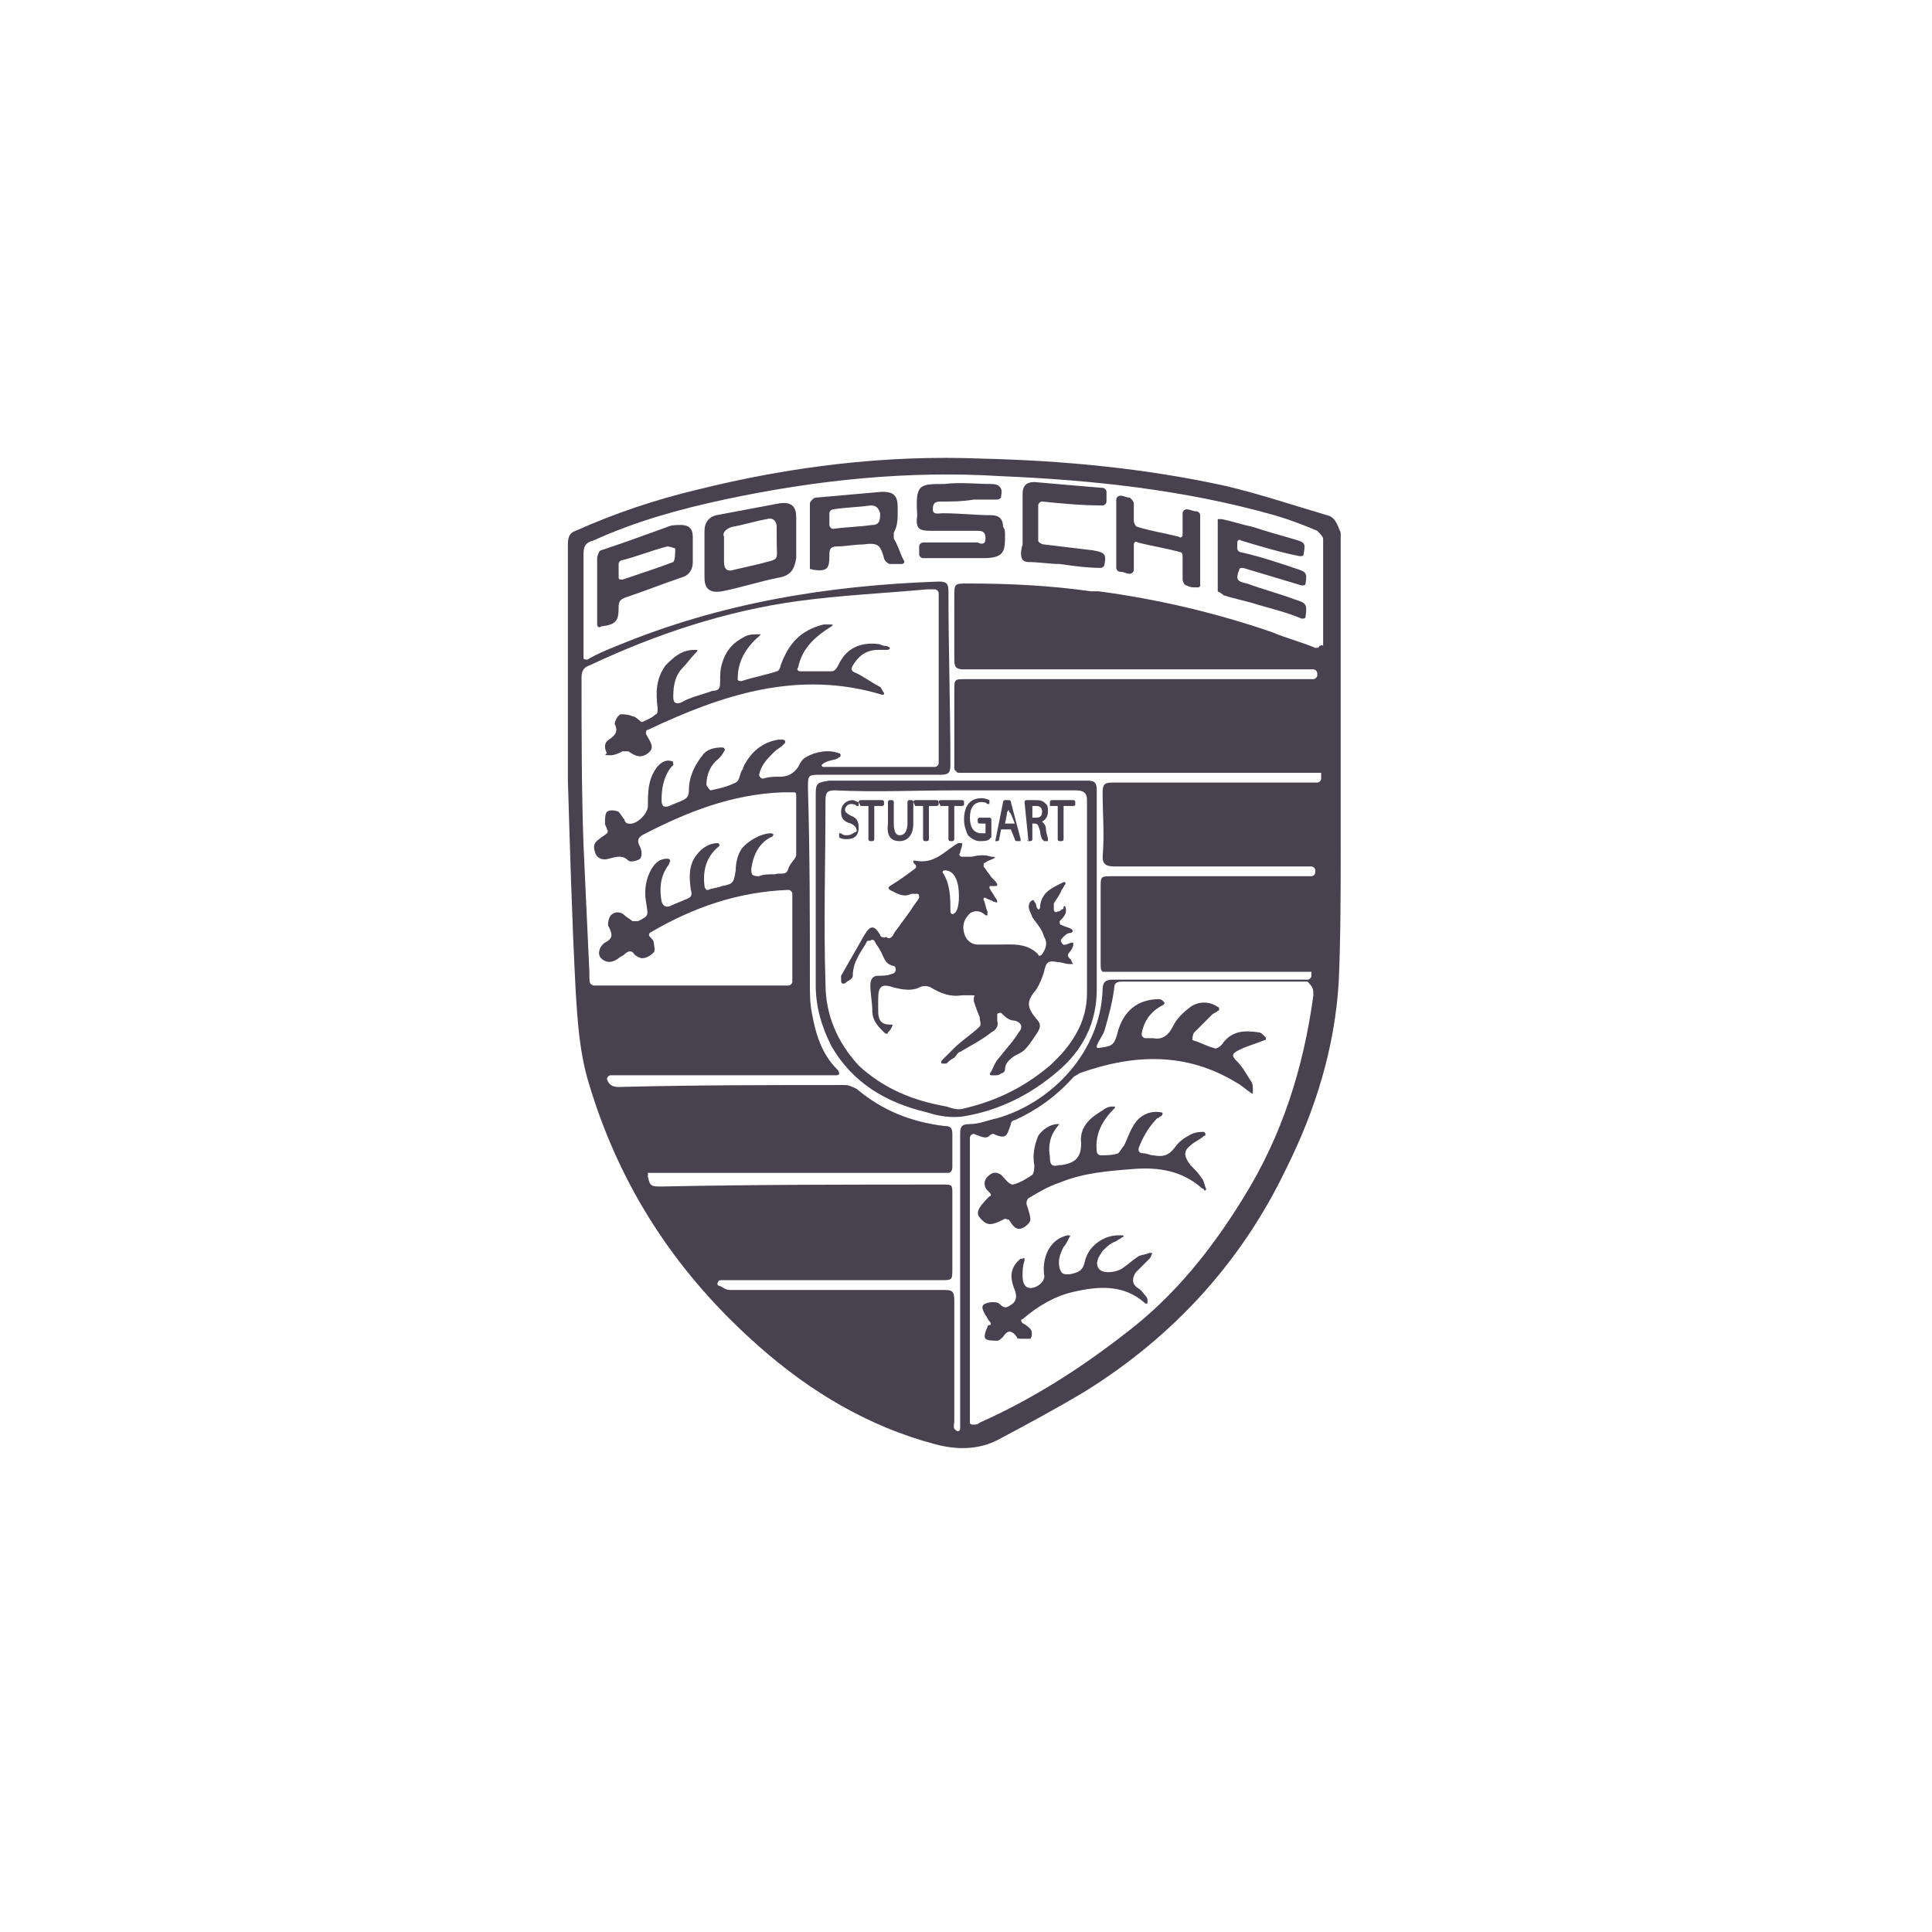
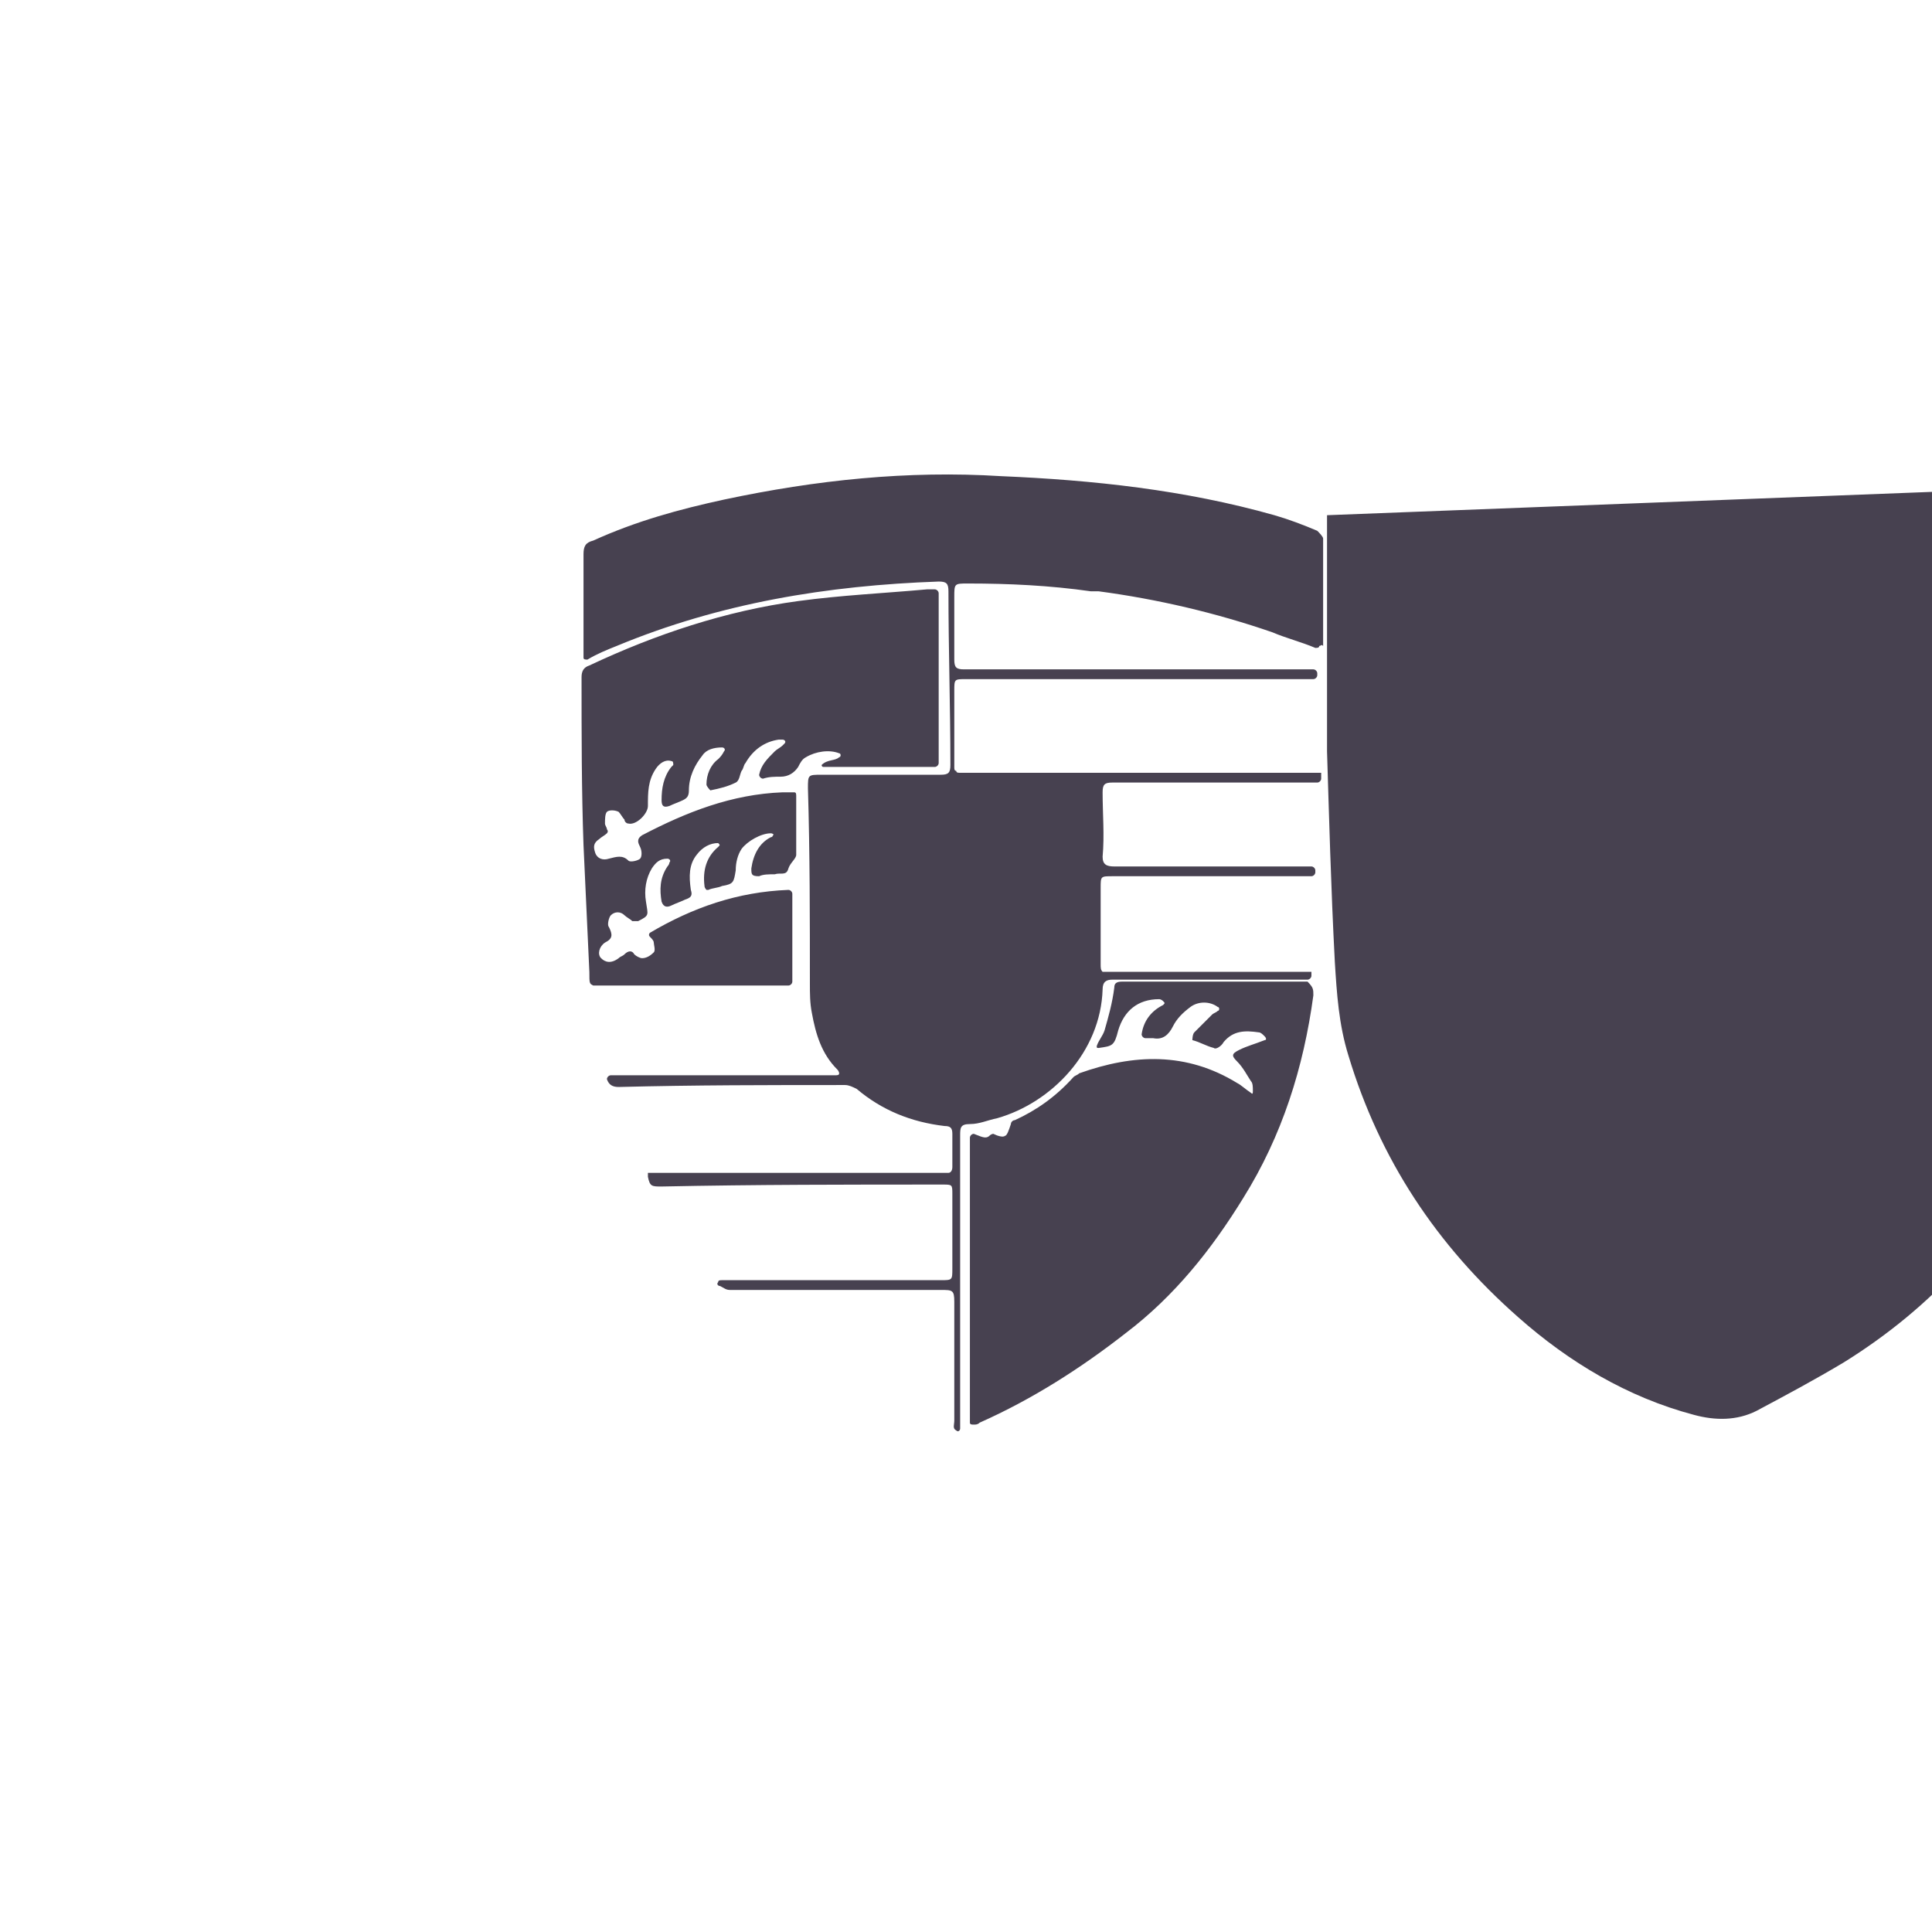
<svg xmlns="http://www.w3.org/2000/svg" height="99" viewBox="0 0 99 99" width="99">
  <g fill="none" fill-rule="evenodd">
    <path d="m0 0h99v99h-99z" />
    <g fill="#474150" fill-rule="nonzero" transform="translate(29.1 23.462)">
      <path d="m19.9 17.038h6.1c.4 0 .6.1.6.5v9.9c0 1.5-.8 2.7-1.9 3.7-1.3 1.1-2.7 1.8-4.4 2.2-.3.1-.6 0-.9-.1-1.7-.3-3.2-.9-4.5-2.1-1.1-1.2-1.7-2.6-1.7-4.2-.1-3.1 0-6.2 0-9.4 0-.4.1-.5.5-.5 2.1.1 4.1 0 6.2 0m-7.2.2v9.8c0 1.1.3 2.1.8 3.1 1.1 1.9 2.8 2.9 4.9 3.4.6.2 1.3.3 1.9.2 1.8-.3 3.4-1.1 4.8-2.3 1.3-1.1 2-2.5 2-4.2 0-3.4 0-6.8 0-10.2 0-.4-.1-.5-.5-.5-2.2 0-4.4 0-6.6 0s-4.4 0-6.6 0c-.6.1-.7.1-.7.7" />
      <path d="m33.6 7.038c.6.2 1.2.3 1.8.5.7.2 1.5.4 2.2.7.1 0 .2 0 .2-.1.1-.7 0-.7-.6-.9-.8-.3-1.6-.5-2.4-.8-.5-.1-.6-.2-.4-.7 0-.1.1-.1.2-.1l3 .9c.1 0 .2 0 .2-.1.1-.6 0-.6-.6-.8-.9-.3-1.8-.6-2.7-.8-.1 0-.2-.1-.2-.2v-.3c0-.1.1-.2.2-.1 1 .3 2 .6 3 .8.1 0 .2 0 .2-.1.1-.6.1-.6-.6-.8s-1.4-.4-2-.6c-.5-.1-1.1-.3-1.6-.4-.1 0-.2 0-.2 0v.1 3.6s.2.1.3.2" />
      <path d="m2.6 5.438c0-.1.1-.2.2-.2.8-.2 1.5-.5 2.3-.7.1 0 .4.1.4.1 0 .2 0 .6-.1.7-.8.3-1.7.6-2.6.9-.1 0-.2 0-.2-.1zm-1.1 3.1c0 .1.1.2.2.1.8-.1.9-.3.9-1 0-.3.1-.4.4-.5.9-.3 1.9-.7 2.8-1 .4-.1.6-.4.6-.8s0-.8 0-1.3c0-.4-.2-.6-.6-.6-.2 0-.5 0-.7.1-1.1.4-2.2.8-3.4 1.2-.1 0-.2.3-.2.4v2.6z" />
      <path d="m18.6 3.738h2.4c.3 0 .4.1.4.4s-.2.3-.4.2c-.7 0-1.3 0-2 0-.3 0-.6 0-.8 0-.1 0-.2.1-.2.2v.4c0 .1.1.2.2.2h3.1c1.1 0 1.1-.4 1.1-1.2 0-.1 0-.3-.1-.4 0-.4-.2-.6-.6-.6-.8 0-1.6-.1-2.5-.1-.2 0-.5.1-.5-.2 0-.4.2-.4.5-.4.5 0 1 0 1.6-.1h1.2c.1 0 .2-.1.2-.1v-.1c.1-.4-.1-.6-.5-.6-.8 0-1.6-.1-2.4 0-1.3 0-1.5 0-1.4 1.6-.1.7.1.8.7.8" />
      <path d="m8.4 3.538c.6-.1 1.2-.3 1.8-.4.3-.1.5.1.5.4v.7c0 1.1.2.9-.9 1.2-.4.1-.9.2-1.3.3-.3.1-.5 0-.5-.4s0-.9 0-1.3c-.1-.2.1-.4.4-.5m-1.4 1.6v1c0 .6.3.8.9.7 1-.2 1.9-.5 2.9-.7.6-.1.8-.4.9-1 0-.7 0-1.4 0-2.1 0-.6-.3-.8-.9-.7-1.1.2-2.1.4-3.2.6-.4.1-.6.4-.6.8v1.1.2c0-.1 0 0 0 .1" />
      <path d="m13.4 2.838c0-.1.1-.2.2-.2.6-.1 1.2-.1 1.9-.2.3 0 .4.1.5.4 0 .3 0 .6-.4.6-.7.1-1.3.1-2 .2-.1 0-.2-.1-.2-.2 0-.2 0-.4 0-.6m-.8 2.9c.7.1.8-.1.8-.7v-.1c0-.3.1-.4.4-.4.4 0 .9-.1 1.3-.1.8-.1.9 0 1.1.7 0 .1.2.3.3.3h.6c.1 0 .2-.1.1-.2-.2-.4-.3-.8-.5-1.1 0-.1 0-.2 0-.3.2-.4.2-.6.2-1.3 0-.6-.2-.8-.8-.8-1.1.1-2.3.2-3.4.3-.1 0-.3.2-.3.3v3.4c0-.1.1 0 .2 0" />
-       <path d="m28.3 5.838c.2 0 .3.1.5.1.1 0 .2-.1.2-.2v-1.3c0-.1.1-.2.2-.1.8.2 1.5.3 2.2.5.1 0 .1.2.1.3v1.1c0 .1.1.3.2.3.2.1.3.1.5.1.1 0 .2 0 .2-.1 0-1.2 0-2.4 0-3.6 0-.1-.1-.2-.2-.2-.2 0-.3-.1-.5-.1-.1 0-.2.1-.2.2v1.1c0 .1-.1.2-.2.1-.8-.2-1.5-.3-2.1-.5-.1 0-.2-.2-.2-.3 0-.3 0-.6 0-.9 0-.1-.1-.2-.2-.3-.2 0-.3-.1-.5-.1-.1 0-.2.1-.2.2v3.5c0 .1.1.2.2.2" />
-       <path d="m23.6 5.338c.5 0 1.1.1 1.6.1.7.1 1.4.2 2.1.2.1 0 .2-.1.2-.2.1-.5 0-.6-.6-.7-.8-.1-1.7-.2-2.5-.3-.1 0-.3-.1-.3-.2 0-.6 0-1.1 0-1.8 0-.1.1-.2.2-.2 1 .1 2 .2 3.1.2.1 0 .2-.1.2-.2v-.5c0-.1-.1-.2-.2-.2-1.2-.1-2.4-.2-3.5-.3-.4 0-.6.2-.6.6v2.6c-.2.7 0 .9.3.9" />
      <path d="m2.2 15.238c.2 0 .4-.1.6-.2h.3c.3.2.6.4 1 .1s.1-.6-.1-1c0-.1 0-.2.1-.2 3.8-1.8 7.7-3.1 12-1.8.1 0 .1 0 .1-.1-.1-.1-.1-.2-.2-.3-.4-.2-.8-.5-1.2-.7-.3-.1-.3-.2-.2-.4.3-.5.7-.8 1.3-.8h.4c.1 0 .2 0 .2-.1 0 0-.1-.1-.2-.1-.2 0-.3-.1-.4-.1-.9-.1-1.6.2-2 1-.1.2-.2.4-.4.4-.5 0-1.1 0-1.6 0-.1 0-.2-.1-.1-.2.2-1.0.9-1.6 1.7-2.1.1-.1.1-.1 0-.1s-.3 0-.4 0c-1.2.3-1.8 1-2.2 2.1 0 .1-.1.3-.2.3-.6.2-1.2.3-1.8.5-.1 0-.2 0-.2-.1 0-.9.4-1.6 1.1-2.2.1-.1.1-.1 0-.1-.2 0-.5 0-.7.1-.6.3-1 .7-1.2 1.4-.1.3-.1.6-.1 1 0 .3-.1.4-.4.4-.5.2-1.1.3-1.6.6-.3.1-.4 0-.4-.3 0-.6.1-1.1.5-1.5.2-.2.4-.5.7-.8.1-.1 0-.1-.1-.1-.7 0-1.1.4-1.5.8-.5.7-.5 1.4-.4 2.2 0 .1 0 .3-.1.3-.2.2-.5.3-.7.4-.1 0-.3-.3-.5-.3-.2-.1-.5-.1-.6-.1-.2.1-.3.4-.3.5.2.4 0 .6-.3.8s-.2.5-.1.7c-.2.1 0 .1.2.1" />
      <path d="m31.8 34.738c-.2.1-.5.3-.7.6-.3.4-.6.5-1.1.4-.2 0-.3-.1-.5-.1-.3 0-.3-.2-.2-.4.2-.5.5-1 .9-1.4.1 0 .1-.1.2-.1.1-.1.1-.2 0-.2-.5-.1-1 .1-1.3.5s-.4.8-.6 1.2c-.1.1-.2.3-.3.4-.3.1-.6.1-.9.1-.1 0-.2-.1-.2-.2-.1-.9.3-1.6.9-2.2.1-.1 0-.1-.1-.1-.2 0-.4.1-.5.2-.7.4-1.2.9-1.1 1.7 0 .8-.4 1-1 1.1h-.1c-.4.1-.5 0-.5-.4-.1-.6 0-1.1.4-1.6.1-.1.1-.1 0-.1-.4 0-.8.3-1 .6-.2.5-.3 1-.2 1.5 0 .1 0 .4-.1.5-.3.2-.6.4-1 .5-.2 0-.4-.3-.6-.5-.3-.2-.5-.1-.7.1s-.2.5 0 .7c0 0 .1.1.1.1.1.1.1.2 0 .2-.7.7-.7.9-.4 1.2s.5.3 1.1 0c.1-.1.2 0 .3 0 .2.3.4.7.9.3.1-.1.2-.2.2-.3 0-.2-.1-.5-.2-.8 0-.1 0-.2.1-.3.5-.3 1-.6 1.6-.8 1.2-.5 2.5-.6 3.8-.7s2.5.1 3.5 1c0 0 .1 0 .1.1.1 0 .1 0 .1-.1-.1-.2-.1-.4-.2-.5-.2-.3-.4-.5-.6-.7-.3-.4-.4-.7 0-1 .2-.2.5-.3.7-.5.1 0 .1-.1 0-.2-.2 0-.5 0-.8.2" />
      <path d="m29.8 40.738c-.2.1-.5.1-.6.2-.3.2-.5.4-.8.6s-1 .3-1.2 0 0-.6.2-.9c.2-.2.4-.4.7-.5.1-.1.2-.1.3-.2.1 0 .1-.1 0-.1s-.1 0-.2 0c-.7 0-1.5.5-1.7 1.3-.1.5-.3.6-.8.7-.3 0-.4 0-.5-.3-.1-.4 0-.7.2-1.1.1-.1.2-.3.3-.5.1-.1 0-.1-.1-.1-.9.2-1.3 1.1-1.2 2 .1.3-.3.7-.7.7-.3 0-.4-.3-.4-.6s0-.5.1-.8c0-.1 0-.2-.1-.1h-.1c-.5.4-.6.9-.3 1.6.1.3.1.5-.1.7-.3.2-.4.3-.7 0-.1-.1-.5-.1-.7 0-.3.1-.1.4 0 .6.1.1.1.2.2.3s.1.2 0 .2-.1.1-.1.1c-.1.2-.2.5-.1.6s.4.1.6.1c.1 0 .2-.1.3-.2.2-.3.4-.4.7 0 0 .1.1.1.2.1h.5c.1-.1.1-.4 0-.5s-.2-.2-.4-.3c-.1-.1-.1-.2 0-.2.8-.7 1.7-1.2 2.6-1.4 1.3-.3 2.6-.4 3.7.6h.1s0-.1 0-.2-.1-.2-.1-.2c-.1-.1-.2-.3-.4-.4-.3-.2-.3-.5-.1-.8.2-.2.5-.5.7-.7.1-.1.1-.2.1-.2.1-.1 0-.1-.1-.1" />
      <path d="m19.3 21.138c.4 0 .6.3.7.8.1.7 0 1.3-.2 1.4-.1.1-.2 0-.2-.1 0-.7 0-1.4-.4-2 0 0 0-.1.1-.1m-3.3 3.3c-.3-.5-.5-.5-.8 0-.4.7-.8 1.4-1.2 2.1v.2c0 .1 0 .2.1.2s.1 0 .2-.1c.2-.1.3-.2.3-.3 0-.7.4-1.2.7-1.7 0-.1.1-.1.2-.1.1-.1.2 0 .2 0 .1.2.2.3.3.5.2.3.2.7.7.8.1 0 .1.2.1.2 0 .1-.1.2-.2.2-.2.1-.5.1-.7.1-.3 0-.4.2-.4.5 0 .4.1.9.1 1.3 0 .5.3.8.6 1.1.1.1.2.1.2 0 .1-.1.2-.2.2-.3.1-.1 0-.1-.1-.1-.5 0-.6-.3-.6-.7 0-.2 0-.4 0-.6 0-.7.2-.8.8-.6.4.1.9.2 1.3 0 .2-.1.4-.1.6 0 .5.3 1 .5 1.6.4h.5c.1 0 .2 0 .1.1v.2c.1.3.2.6.3.8 0 .2.1.4 0 .5-.4.4-.9.7-1.3 1.1-.2.2-.4.4-.6.6-.1.1-.1.2 0 .2h.2c.1-.1.2-.2.4-.3.1-.1.2-.3.3-.3.5-.3 1.1-.6 1.6-1 .2-.1.4-.3.3-.6 0-.1 0-.2 0-.3s.1-.1.2-.1c.2.2.4.4.7.4.4.1.4.4.2.6-.3.5-.7.9-1 1.3-.2.2-.3.5-.4.7-.1.1-.1.2 0 .2h.2c.1 0 .2 0 .3-.1.1 0 .2-.1.2-.2 0-.3.2-.5.5-.7.2-.1.4-.2.5-.3.2-.2.4-.5.6-.8s.3-.5 0-.8c-.5-.6-.5-.9 0-1.5.2-.3.3-.6.4-.9.1-.5.2-.6.7-.5.2 0 .4.1.6.1h.2s-.1-.1-.1-.2c0 0-.1-.1-.1-.1-.1-.1-.1-.2 0-.3s.2-.3.2-.4 0-.1-.1-.1c-.3.1-.4.2-.5 0-.1-.1 0-.2.1-.3s.2-.2.4-.2c.1-.1.1-.1 0-.2-.2-.1-.3-.1-.5-.2-.1 0-.1-.1-.1-.2.2-.2.4-.4.3-.7 0-.1-.1-.1-.1 0s-.1.1-.1.1c-.1.1-.1.1-.2.1-.1.1-.2 0-.2-.1s0-.2 0-.3c.1-.2.3-.4.4-.7.1-.1.1-.2.2-.3 0-.1 0-.1-.1-.1-.6.3-1.1.5-1.2 1.2 0 .1 0 .2-.1.2 0 0-.1-.1-.1-.2 0 0 0-.1-.1-.2 0-.1-.1-.1-.2 0-.2.3 0 .5.1.8.2.3.5.6.6 1 .2.3.1.6-.1.9-.1.1-.2.1-.2 0-.6-.6-1.3-.5-2.1-.5-.3 0-.7 0-1 0s-.6-.2-.7-.6 0-.7.3-1c.3-.2.6-.1.8.1h.1s0-.1 0-.2c-.1-.2-.1-.4-.2-.6 0-.1 0-.1.1-.1.1.1.3.1.4.2.1 0 .2.1.2 0 0 0 0-.1-.1-.2-.1-.2-.2-.3-.3-.5 0-.1 0-.1.1-.1h.2c.1 0 .1 0 .1-.1-.1-.2-.3-.3-.4-.5-.1-.1-.2-.3-.3-.4 0-.1 0-.2.1-.2.1-.1.2-.1.4-.2s0-.1-.1-.1c-.3-.1-.6-.1-1 0-.1 0-.3 0-.5 0-.1 0-.2-.1-.1-.2 0-.1.1-.3.1-.4 0 0 0 0 0-.1 0 0-.1 0-.2 0-.7.4-1.2 1.1-2.2.9-.1 0-.1 0-.1.1 0 0 .1.1.1.1.1.1 0 .2 0 .2-.4.3-.8.6-1.3.9-.1.1-.1.1 0 .2.4.2.7.4 1.1.2h.3c.1 0 .1.1.1.2-.1.2-.3.4-.4.6-.3.4-.5.7-.8 1.1-.1.1-.1.2-.2.3s-.2.1-.3 0c-.1.1-.3 0-.3-.1" />
      <path d="m14.3 19.338c-.1 0-.2 0-.3-.1h-.1v.1.1c.1.1.3.1.4.1.4 0 .6-.2.6-.6 0-.3-.1-.5-.4-.6-.2-.1-.3-.2-.3-.3s.1-.3.3-.3c.1 0 .2 0 .3.1h.1v-.1-.1c-.1 0-.2-.1-.3-.1-.3 0-.6.2-.6.6 0 .3.1.5.5.6.2.1.3.2.3.4-.2.1-.3.2-.5.2" />
      <path d="m15 17.838h.4v1.7s0 .1.1.1h.1s.1 0 .1-.1v-1.7h.4s.1 0 .1-.1v-.1s0-.1-.1-.1h-1.1s-.1 0-.1.1l.1.2c-.1-.1 0 0 0 0" />
      <path d="m17 19.638c.4 0 .7-.3.7-.9v-1.1s0-.1-.1-.1h-.1s-.1 0-.1.1v1.1c0 .3-.1.6-.4.6-.2 0-.3-.2-.3-.6v-1.1s0-.1-.1-.1h-.1s-.1 0-.1.1v1.1c-.1.8.3.9.6.9" />
      <path d="m17.8 17.838h.4v1.7s0 .1.1.1h.1s.1 0 .1-.1v-1.7h.4s.1 0 .1-.1v-.1s0-.1-.1-.1h-1.1s-.1 0-.1.1l.1.2c-.1-.1 0 0 0 0" />
      <path d="m19.1 17.838h.4v1.7s0 .1.1.1h.1s.1 0 .1-.1v-1.7h.4s.1 0 .1-.1v-.1s0-.1-.1-.1h-1.1s-.1 0-.1.1l.1.2c0-.1 0 0 0 0" />
      <path d="m20.5 19.338c.2.2.4.3.6.3s.4 0 .5-.1c0 0 .1-.1.1-.1v-.9s0-.1-.1-.1h-.5s-.1 0-.1.1v.1s0 .1.1.1h.3v.5c-.1 0-.1 0-.2 0-.4 0-.6-.3-.6-.8s.2-.8.6-.8c.1 0 .2 0 .3.1h.1v-.1-.1s-.2-.1-.4-.1c-.6 0-.9.4-.9 1.1 0 .3.1.6.2.8" />
      <path d="m22.4 18.738.1-.5c0-.1 0-.1.1-.2 0 .1 0 .1.1.2l.2.5zm-.5.9h.1s.1 0 .1-.1l.1-.5h.5l.2.5s0 .1.1.1h.1.1s0 0 0-.1l-.5-1.9s0-.1-.1-.1h-.2s-.1 0-.1.1l-.4 2c0-.1 0-.1 0 0 0-.1 0 0 0 0z" />
      <path d="m23.8 18.438v-.6h.2c.2 0 .3.1.3.3s-.1.3-.3.3zm-.2 1.2h.1s.1 0 .1-.1v-.8h.1c.2 0 .2.1.3.4 0 .2.1.4.1.4s.1.1.1.1h.1.1s0 0 0-.1-.1-.3-.1-.5-.1-.3-.2-.4c.2-.1.3-.3.3-.5s0-.3-.1-.4c-.2-.2-.3-.2-.6-.2-.1 0-.3 0-.4 0 0 0-.1 0-.1.1l.2 2c-.1-.1-.1 0 0 0z" />
      <path d="m24.7 17.838h.4v1.7s0 .1.1.1h.1s.1 0 .1-.1v-1.7h.5s.1 0 .1-.1v-.1s0-.1-.1-.1h-1.1s-.1 0-.1.1v.2c-.1-.1 0 0 0 0" />
-       <path d="m38.9 2.938c-1.7-.5-3.5-1.1-5.2-1.5-4.1-.9-8.3-1.3-12.5-1.4-4.9-.2-9.8.4-14.6 1.6-2.1.5-4.2 1.2-6.2 2.1-.3.1-.4.3-.4.7v12.1c.1 3.2.2 7 .4 10.8.1 1.6.2 3.2.7 4.8 1.6 5.3 4.5 9.7 8.7 13.4 2.6 2.3 5.6 4.1 9 5 1.1.3 2.2.3 3.2-.2 1.5-.8 3-1.6 4.5-2.5 4.5-2.8 8-6.6 10.3-11.4 1.5-3 2.5-6.2 2.7-9.6.1-2.3.1-4.6.1-7 0-5.3 0-10.7 0-16-.2-.5-.3-.8-.7-.9zm-37.8 23.4c-.1-2.2-.2-4.3-.3-6.5-.1-2.8-.1-5.7-.1-8.6 0-.3.1-.5.4-.6 3.4-1.6 7-2.8 10.7-3.3 2.2-.3 4.4-.4 6.6-.6h.4c.1 0 .2.1.2.2v8.7c0 .1-.1.2-.2.2h-5.7c-.1 0-.1-.1-.1-.1.3-.3.7-.2.9-.4.1 0 .1-.2 0-.2-.5-.2-1.2-.1-1.7.2-.2.1-.3.3-.4.5-.2.3-.5.5-.9.5-.3 0-.6 0-.9.1-.1 0-.2-.1-.2-.2.1-.5.4-.8.8-1.2.1-.1.3-.2.4-.3 0 0 .1-.1.1-.1.1-.1 0-.2-.1-.2s-.1 0-.2 0c-.7.1-1.3.5-1.7 1.2-.1.1-.1.3-.2.4-.1.2-.1.5-.3.6-.4.2-.8.3-1.3.4 0 0-.2-.2-.2-.3 0-.5.2-1 .6-1.3.1-.1.2-.2.3-.4.1-.1 0-.2-.1-.2-.4 0-.8.1-1 .4-.4.5-.7 1.1-.7 1.8 0 .3-.1.4-.3.5s-.5.2-.7.3c-.3.1-.4 0-.4-.3 0-.6.1-1.2.5-1.7 0 0 .1-.1.1-.1 0-.1 0-.2-.1-.2-.3-.1-.6.1-.8.4-.4.6-.4 1.2-.4 1.9 0 .4-.6 1-1 .9-.1 0-.2-.1-.2-.2-.1-.1-.2-.3-.3-.4-.2-.1-.5-.1-.6 0s-.1.4-.1.6c0 .1.1.2.1.3.1.1 0 .2 0 .2-.1.1-.3.2-.4.3-.3.2-.3.4-.2.7s.4.4.7.3c.4-.1.7-.2 1 .1.1.1.5 0 .6-.1s.1-.4 0-.6-.2-.4.1-.6c2.3-1.2 4.6-2.1 7.2-2.2h.5.1c.1 0 .1.1.1.2v3c0 .2-.3.4-.4.7-.1.4-.4.2-.7.3-.3 0-.6 0-.8.1-.4 0-.4-.1-.4-.4.1-.7.4-1.3 1-1.6 0 0 .1 0 .1-.1.1 0 0-.1-.1-.1-.5 0-1.2.4-1.5.8-.2.3-.3.7-.3 1.1-.1.6-.1.7-.7.8-.2.1-.5.1-.7.2 0 0 0 0-.1 0 0 0-.1-.1-.1-.2-.1-.8.1-1.5.7-2 .1-.1.1-.1 0-.2-.4 0-.8.2-1.1.6-.4.5-.4 1.1-.3 1.8.1.3 0 .4-.3.5-.2.1-.5.2-.7.3s-.4.1-.5-.2c-.1-.6-.1-1.2.3-1.8 0 0 .1-.1.1-.2.1-.1 0-.2-.1-.2-.4 0-.6.2-.8.5-.3.5-.4 1.1-.3 1.7.1.7.2.7-.4 1-.1 0-.2 0-.3 0-.1-.1-.3-.2-.4-.3-.2-.2-.5-.2-.7 0-.1.1-.2.5-.1.6.2.4.2.6-.2.8-.3.2-.4.6-.2.8s.5.3.9 0c.1-.1.2-.1.3-.2.2-.2.4-.2.5 0 .1.1.3.2.4.2.2 0 .4-.1.6-.3.1-.1 0-.4 0-.5s-.1-.2-.2-.3 0-.2 0-.2c2.2-1.3 4.5-2.1 7.1-2.2.1 0 .2.1.2.2v4.5c0 .1-.1.2-.2.2s-.2 0-.3 0c-3.2 0-6.5 0-9.7 0-.2-.1-.2-.1-.2-.7zm37.1 1.2c-.5 3.7-1.6 7.2-3.6 10.4-1.6 2.6-3.5 5-6 6.9-2.3 1.8-4.8 3.4-7.5 4.6-.1.1-.2.1-.3.1s-.2 0-.2-.1v-14.6c0-.1.1-.2.2-.2.3.1.6.3.8.1.1-.1.2-.1.2-.1.2.1.5.2.6.1.1 0 .2-.3.3-.6 0-.1.1-.2.2-.2 1.1-.5 2.1-1.2 3-2.2.1-.1.2-.1.3-.2 2.8-1 5.5-1.1 8.1.5.2.1.4.3.7.5.1.1.1 0 .1-.1 0-.2 0-.4-.1-.5-.2-.3-.4-.7-.7-1s-.3-.4.1-.6.8-.3 1.3-.5c.1 0 .1-.1 0-.2s-.2-.2-.3-.2c-.7-.1-1.3-.1-1.8.5-.1.2-.4.4-.5.3-.4-.1-.7-.3-1.1-.4 0 0 0-.3.1-.4l.9-.9c.1-.1.2-.1.3-.2.1 0 .1-.2 0-.2-.4-.3-1-.3-1.4 0s-.7.6-.9 1-.5.7-1 .6c-.1 0-.3 0-.4 0s-.2-.1-.2-.2c.1-.7.5-1.2 1.1-1.5.1-.1.1-.1 0-.2s-.2-.1-.2-.1c-1.1 0-1.8.6-2.1 1.6-.2.8-.3.8-1 .9-.1 0-.1 0-.1-.1.1-.3.3-.5.4-.8.2-.7.4-1.4.5-2.2 0-.2.1-.3.4-.3h9.5c.3.3.3.4.3.7zm.3-17.9c0 .1-.1.1-.2.1-.7-.3-1.5-.5-2.2-.8-2.9-1-5.9-1.7-8.9-2.1-.1 0-.3 0-.4 0-2.1-.3-4.2-.4-6.3-.4-.7 0-.7 0-.7.7v3.2c0 .4.1.5.5.5h16.5 1.4c.1 0 .2.1.2.2v.1c0 .1-.1.2-.2.2h-.7-17.1c-.6 0-.6 0-.6.6v3.9c0 .1 0 .2.1.2 0 .1.1.1.2.1h18.5v.3c0 .1-.1.2-.2.2s-.2 0-.3 0c-3.4 0-6.8 0-10.2 0-.4 0-.5.1-.5.5 0 1.1.1 2.2 0 3.3 0 .4.2.5.6.5h9.8.3c.1 0 .2.1.2.2v.1c0 .1-.1.2-.2.2s-.3 0-.4 0h-9.8c-.6 0-.6 0-.6.6v3.9c0 .2 0 .3.1.4h10.7v.2c0 .1-.1.2-.2.2h-.5c-3.2 0-6.4 0-9.5 0-.3 0-.5.1-.5.5-.1 3.2-2.6 5.8-5.4 6.6-.5.1-.9.3-1.4.3s-.5.2-.5.6v7.2 7.6.2c0 .1-.1.2-.2.1-.2-.1-.1-.3-.1-.5 0-1.5 0-2.9 0-4.4 0-.6 0-1.1 0-1.7s-.1-.6-.7-.6h-7.9c-1 0-1.9 0-2.9 0-.2 0-.3-.1-.5-.2-.1 0-.2-.1-.1-.2 0-.1.1-.1.2-.1h.4 10.8c.6 0 .6 0 .6-.6 0-1.3 0-2.5 0-3.8 0-.5 0-.5-.5-.5-4.8 0-9.6 0-14.4.1-.5 0-.6 0-.7-.5 0 0 0-.1 0-.2h15.4c.1 0 .2-.1.2-.3 0-.6 0-1.1 0-1.7 0-.3-.1-.4-.4-.4-1.7-.2-3.2-.8-4.5-1.9-.2-.1-.4-.2-.6-.2-3.9 0-7.7 0-11.6.1-.3 0-.5-.1-.6-.4 0-.1.1-.2.2-.2h11.5c.1 0 .2 0 .2-.1 0 0 0-.1-.1-.2-.8-.8-1.1-1.8-1.3-2.9-.1-.5-.1-1-.1-1.5 0-3.3 0-6.7-.1-10 0-.7 0-.7.7-.7h6.1c.4 0 .5-.1.5-.5 0-3-.1-5.9-.1-8.9 0-.4-.1-.5-.5-.5-5.7.2-11.2 1.1-16.5 3.3-.5.2-1 .4-1.5.7-.1 0-.2 0-.2-.1s0-.1 0-.2c0-1.7 0-3.4 0-5.1 0-.4.1-.6.5-.7 2.2-1 4.4-1.6 6.7-2.1 4.7-1 9.4-1.5 14.2-1.2 4.7.2 9.4.7 14 2 .7.2 1.5.5 2.2.8.1.1.3.3.3.4v5.5c-.1-.1-.1 0-.2 0z" />
+       <path d="m38.9 2.938v12.1c.1 3.2.2 7 .4 10.8.1 1.6.2 3.2.7 4.8 1.6 5.3 4.5 9.7 8.7 13.4 2.6 2.3 5.6 4.1 9 5 1.1.3 2.2.3 3.2-.2 1.5-.8 3-1.6 4.5-2.5 4.5-2.8 8-6.6 10.3-11.4 1.5-3 2.5-6.2 2.7-9.6.1-2.3.1-4.6.1-7 0-5.3 0-10.7 0-16-.2-.5-.3-.8-.7-.9zm-37.8 23.4c-.1-2.2-.2-4.3-.3-6.5-.1-2.8-.1-5.7-.1-8.6 0-.3.1-.5.4-.6 3.4-1.6 7-2.8 10.7-3.3 2.2-.3 4.4-.4 6.6-.6h.4c.1 0 .2.1.2.2v8.7c0 .1-.1.2-.2.2h-5.7c-.1 0-.1-.1-.1-.1.3-.3.7-.2.9-.4.1 0 .1-.2 0-.2-.5-.2-1.2-.1-1.7.2-.2.1-.3.3-.4.5-.2.3-.5.5-.9.5-.3 0-.6 0-.9.1-.1 0-.2-.1-.2-.2.1-.5.4-.8.8-1.2.1-.1.3-.2.4-.3 0 0 .1-.1.1-.1.1-.1 0-.2-.1-.2s-.1 0-.2 0c-.7.1-1.3.5-1.7 1.2-.1.1-.1.3-.2.4-.1.2-.1.5-.3.6-.4.2-.8.3-1.3.4 0 0-.2-.2-.2-.3 0-.5.2-1 .6-1.3.1-.1.2-.2.3-.4.1-.1 0-.2-.1-.2-.4 0-.8.1-1 .4-.4.5-.7 1.1-.7 1.8 0 .3-.1.4-.3.5s-.5.2-.7.3c-.3.1-.4 0-.4-.3 0-.6.1-1.2.5-1.7 0 0 .1-.1.1-.1 0-.1 0-.2-.1-.2-.3-.1-.6.1-.8.4-.4.6-.4 1.2-.4 1.9 0 .4-.6 1-1 .9-.1 0-.2-.1-.2-.2-.1-.1-.2-.3-.3-.4-.2-.1-.5-.1-.6 0s-.1.4-.1.6c0 .1.1.2.1.3.1.1 0 .2 0 .2-.1.1-.3.2-.4.3-.3.2-.3.4-.2.7s.4.4.7.3c.4-.1.7-.2 1 .1.1.1.5 0 .6-.1s.1-.4 0-.6-.2-.4.1-.6c2.3-1.2 4.6-2.1 7.2-2.2h.5.1c.1 0 .1.1.1.2v3c0 .2-.3.4-.4.7-.1.4-.4.2-.7.3-.3 0-.6 0-.8.1-.4 0-.4-.1-.4-.4.1-.7.4-1.3 1-1.6 0 0 .1 0 .1-.1.1 0 0-.1-.1-.1-.5 0-1.2.4-1.5.8-.2.3-.3.7-.3 1.1-.1.6-.1.7-.7.8-.2.1-.5.1-.7.2 0 0 0 0-.1 0 0 0-.1-.1-.1-.2-.1-.8.1-1.5.7-2 .1-.1.1-.1 0-.2-.4 0-.8.2-1.1.6-.4.5-.4 1.1-.3 1.8.1.3 0 .4-.3.5-.2.1-.5.2-.7.3s-.4.1-.5-.2c-.1-.6-.1-1.2.3-1.8 0 0 .1-.1.1-.2.1-.1 0-.2-.1-.2-.4 0-.6.2-.8.5-.3.5-.4 1.1-.3 1.7.1.7.2.7-.4 1-.1 0-.2 0-.3 0-.1-.1-.3-.2-.4-.3-.2-.2-.5-.2-.7 0-.1.1-.2.5-.1.6.2.4.2.6-.2.8-.3.2-.4.6-.2.8s.5.3.9 0c.1-.1.2-.1.3-.2.2-.2.4-.2.5 0 .1.1.3.2.4.2.2 0 .4-.1.6-.3.1-.1 0-.4 0-.5s-.1-.2-.2-.3 0-.2 0-.2c2.2-1.3 4.5-2.1 7.1-2.2.1 0 .2.1.2.2v4.5c0 .1-.1.2-.2.2s-.2 0-.3 0c-3.2 0-6.5 0-9.7 0-.2-.1-.2-.1-.2-.7zm37.1 1.2c-.5 3.7-1.6 7.2-3.6 10.4-1.6 2.6-3.5 5-6 6.9-2.3 1.8-4.8 3.4-7.5 4.6-.1.1-.2.1-.3.1s-.2 0-.2-.1v-14.6c0-.1.1-.2.2-.2.3.1.6.3.8.1.1-.1.2-.1.2-.1.2.1.5.2.6.1.1 0 .2-.3.3-.6 0-.1.1-.2.2-.2 1.1-.5 2.1-1.2 3-2.2.1-.1.2-.1.3-.2 2.8-1 5.5-1.1 8.1.5.2.1.4.3.7.5.1.1.1 0 .1-.1 0-.2 0-.4-.1-.5-.2-.3-.4-.7-.7-1s-.3-.4.1-.6.8-.3 1.3-.5c.1 0 .1-.1 0-.2s-.2-.2-.3-.2c-.7-.1-1.3-.1-1.8.5-.1.2-.4.4-.5.3-.4-.1-.7-.3-1.1-.4 0 0 0-.3.1-.4l.9-.9c.1-.1.2-.1.3-.2.1 0 .1-.2 0-.2-.4-.3-1-.3-1.4 0s-.7.6-.9 1-.5.7-1 .6c-.1 0-.3 0-.4 0s-.2-.1-.2-.2c.1-.7.5-1.2 1.1-1.5.1-.1.1-.1 0-.2s-.2-.1-.2-.1c-1.1 0-1.8.6-2.1 1.6-.2.8-.3.8-1 .9-.1 0-.1 0-.1-.1.1-.3.3-.5.4-.8.2-.7.4-1.4.5-2.2 0-.2.1-.3.4-.3h9.5c.3.3.3.4.3.7zm.3-17.9c0 .1-.1.1-.2.1-.7-.3-1.5-.5-2.2-.8-2.9-1-5.9-1.7-8.9-2.1-.1 0-.3 0-.4 0-2.1-.3-4.2-.4-6.3-.4-.7 0-.7 0-.7.7v3.2c0 .4.1.5.5.5h16.5 1.4c.1 0 .2.1.2.2v.1c0 .1-.1.2-.2.2h-.7-17.1c-.6 0-.6 0-.6.6v3.9c0 .1 0 .2.1.2 0 .1.1.1.2.1h18.5v.3c0 .1-.1.2-.2.2s-.2 0-.3 0c-3.4 0-6.8 0-10.2 0-.4 0-.5.1-.5.5 0 1.1.1 2.2 0 3.3 0 .4.2.5.6.5h9.8.3c.1 0 .2.1.2.2v.1c0 .1-.1.2-.2.2s-.3 0-.4 0h-9.8c-.6 0-.6 0-.6.6v3.9c0 .2 0 .3.1.4h10.7v.2c0 .1-.1.2-.2.2h-.5c-3.2 0-6.4 0-9.5 0-.3 0-.5.1-.5.5-.1 3.2-2.6 5.8-5.4 6.6-.5.1-.9.3-1.4.3s-.5.2-.5.6v7.2 7.6.2c0 .1-.1.2-.2.1-.2-.1-.1-.3-.1-.5 0-1.5 0-2.9 0-4.4 0-.6 0-1.1 0-1.7s-.1-.6-.7-.6h-7.9c-1 0-1.9 0-2.9 0-.2 0-.3-.1-.5-.2-.1 0-.2-.1-.1-.2 0-.1.1-.1.2-.1h.4 10.8c.6 0 .6 0 .6-.6 0-1.3 0-2.5 0-3.8 0-.5 0-.5-.5-.5-4.8 0-9.6 0-14.4.1-.5 0-.6 0-.7-.5 0 0 0-.1 0-.2h15.4c.1 0 .2-.1.2-.3 0-.6 0-1.1 0-1.7 0-.3-.1-.4-.4-.4-1.7-.2-3.2-.8-4.5-1.9-.2-.1-.4-.2-.6-.2-3.9 0-7.7 0-11.6.1-.3 0-.5-.1-.6-.4 0-.1.1-.2.2-.2h11.5c.1 0 .2 0 .2-.1 0 0 0-.1-.1-.2-.8-.8-1.1-1.8-1.3-2.9-.1-.5-.1-1-.1-1.5 0-3.3 0-6.7-.1-10 0-.7 0-.7.7-.7h6.1c.4 0 .5-.1.5-.5 0-3-.1-5.9-.1-8.9 0-.4-.1-.5-.5-.5-5.7.2-11.2 1.1-16.5 3.3-.5.2-1 .4-1.5.7-.1 0-.2 0-.2-.1s0-.1 0-.2c0-1.7 0-3.4 0-5.1 0-.4.1-.6.5-.7 2.2-1 4.4-1.6 6.7-2.1 4.7-1 9.4-1.5 14.2-1.2 4.7.2 9.4.7 14 2 .7.2 1.5.5 2.2.8.1.1.3.3.3.4v5.5c-.1-.1-.1 0-.2 0z" />
    </g>
  </g>
</svg>